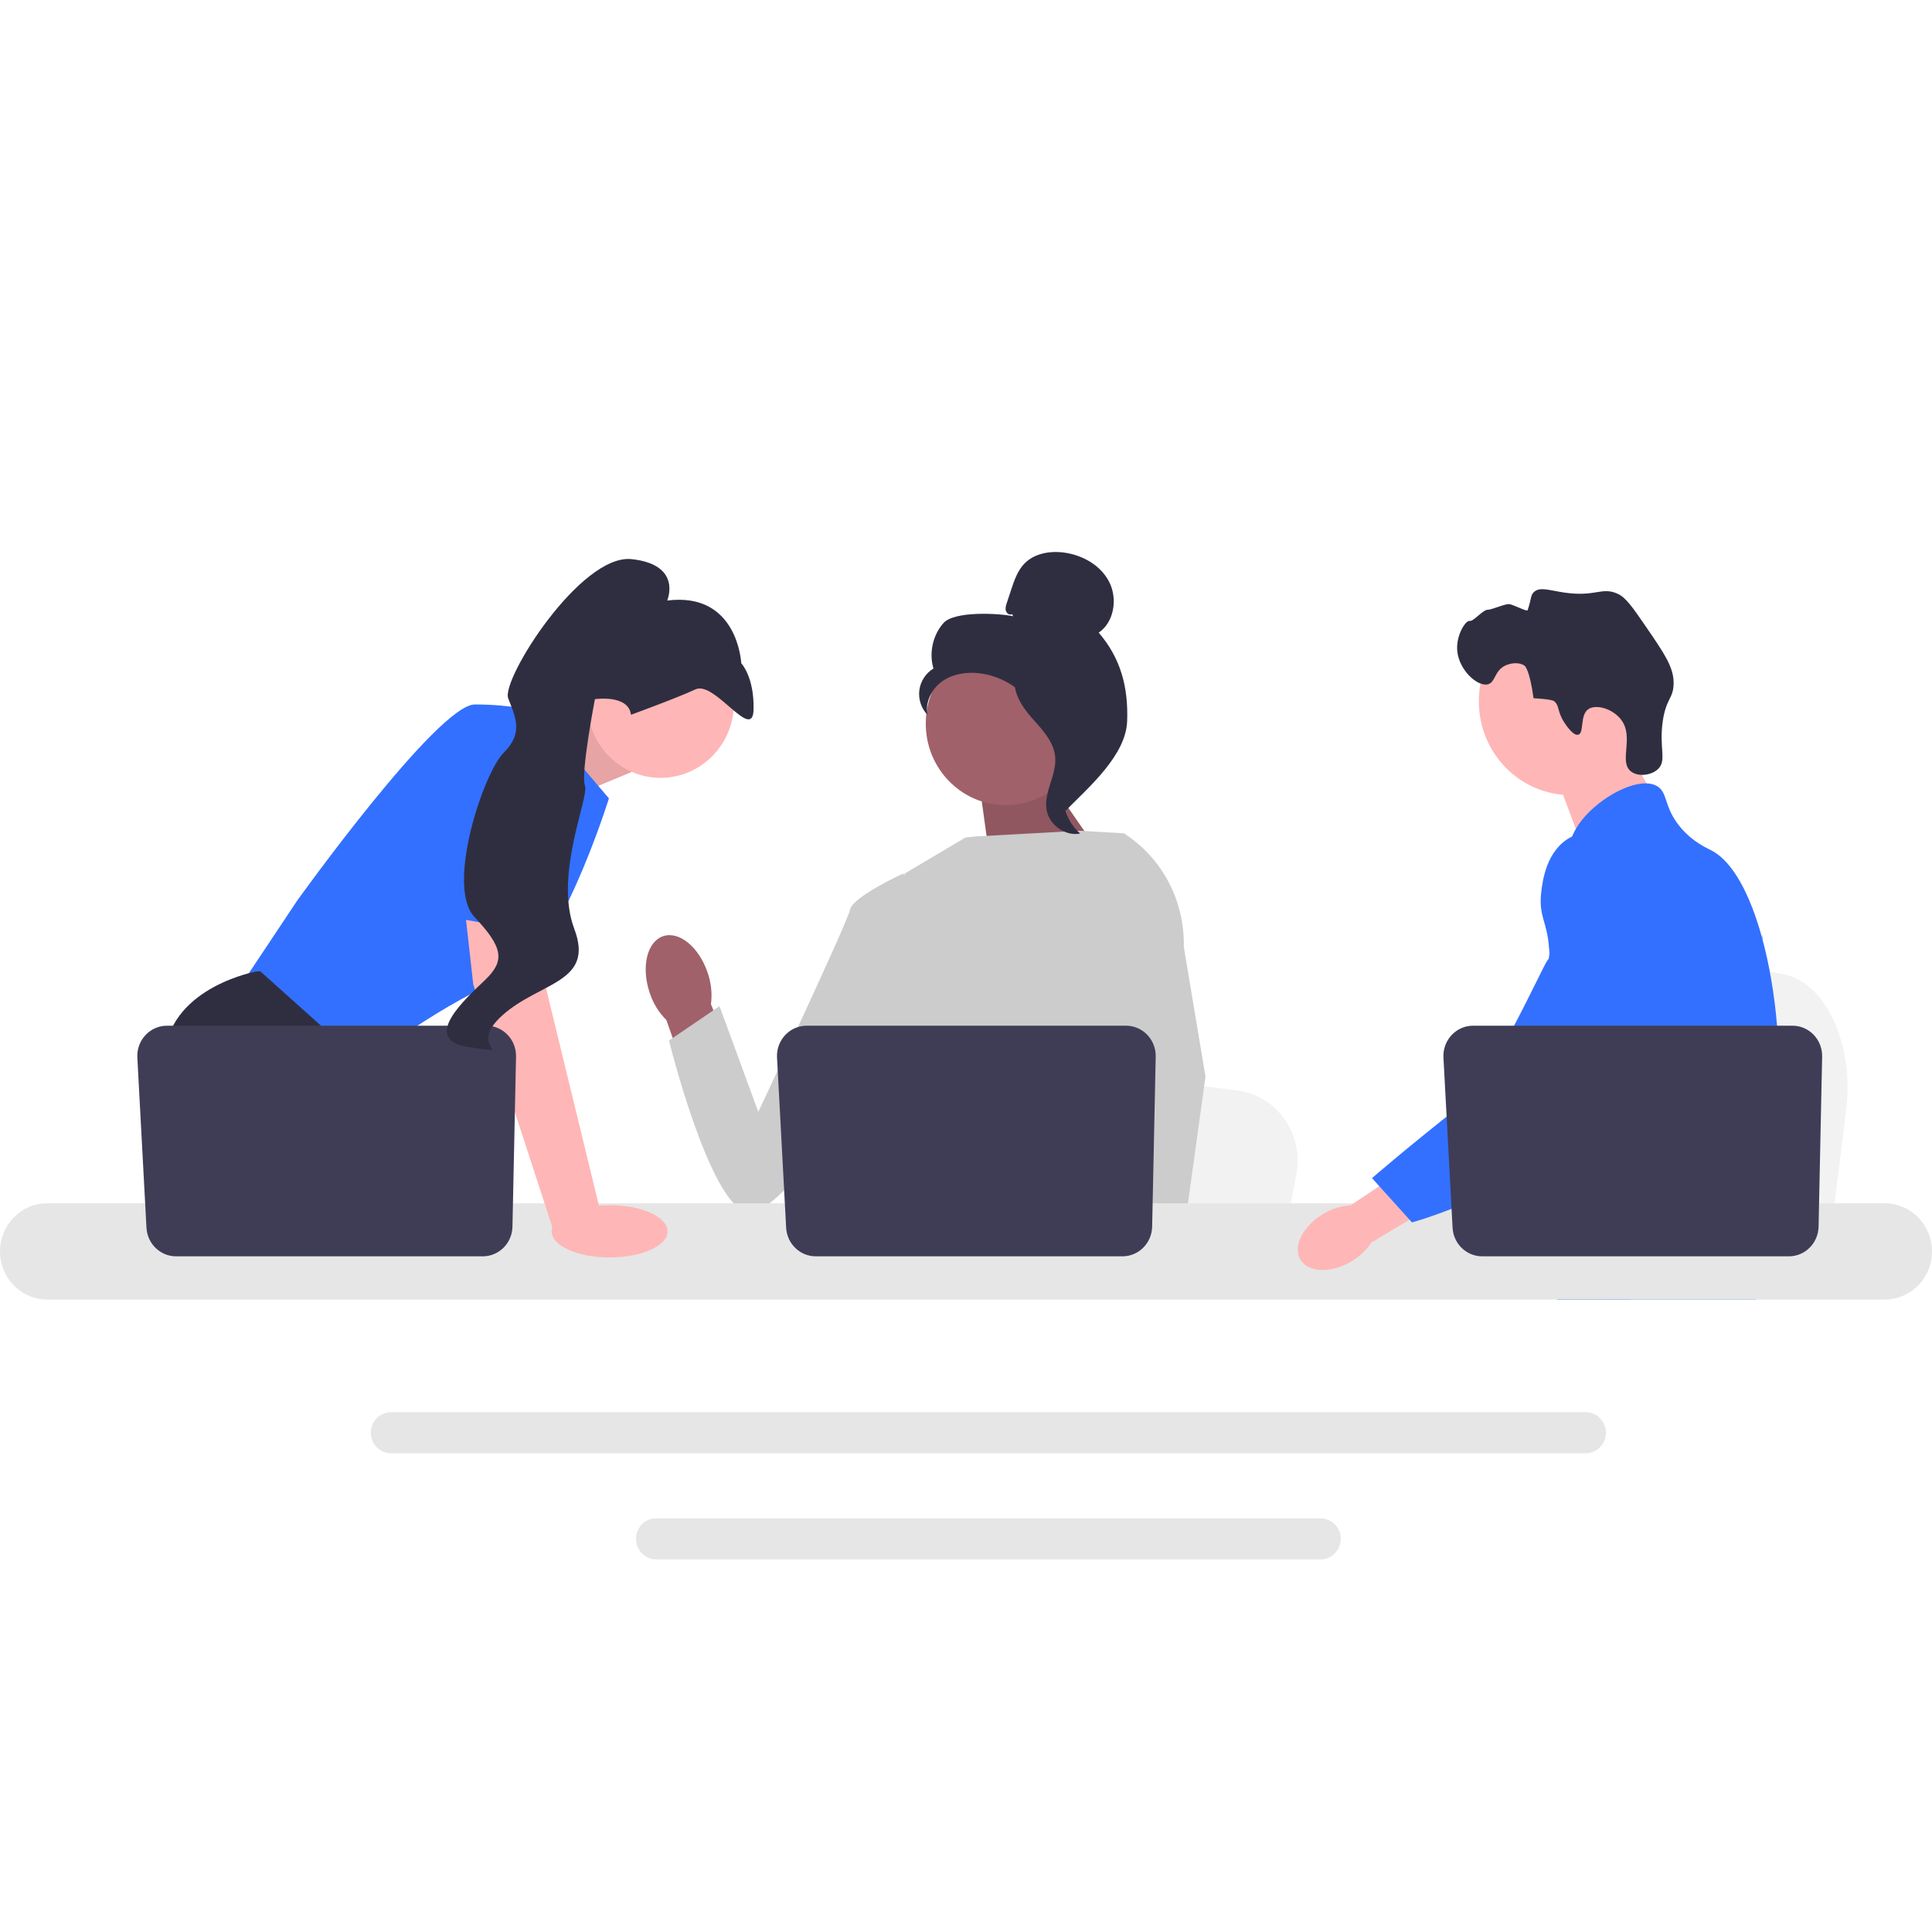
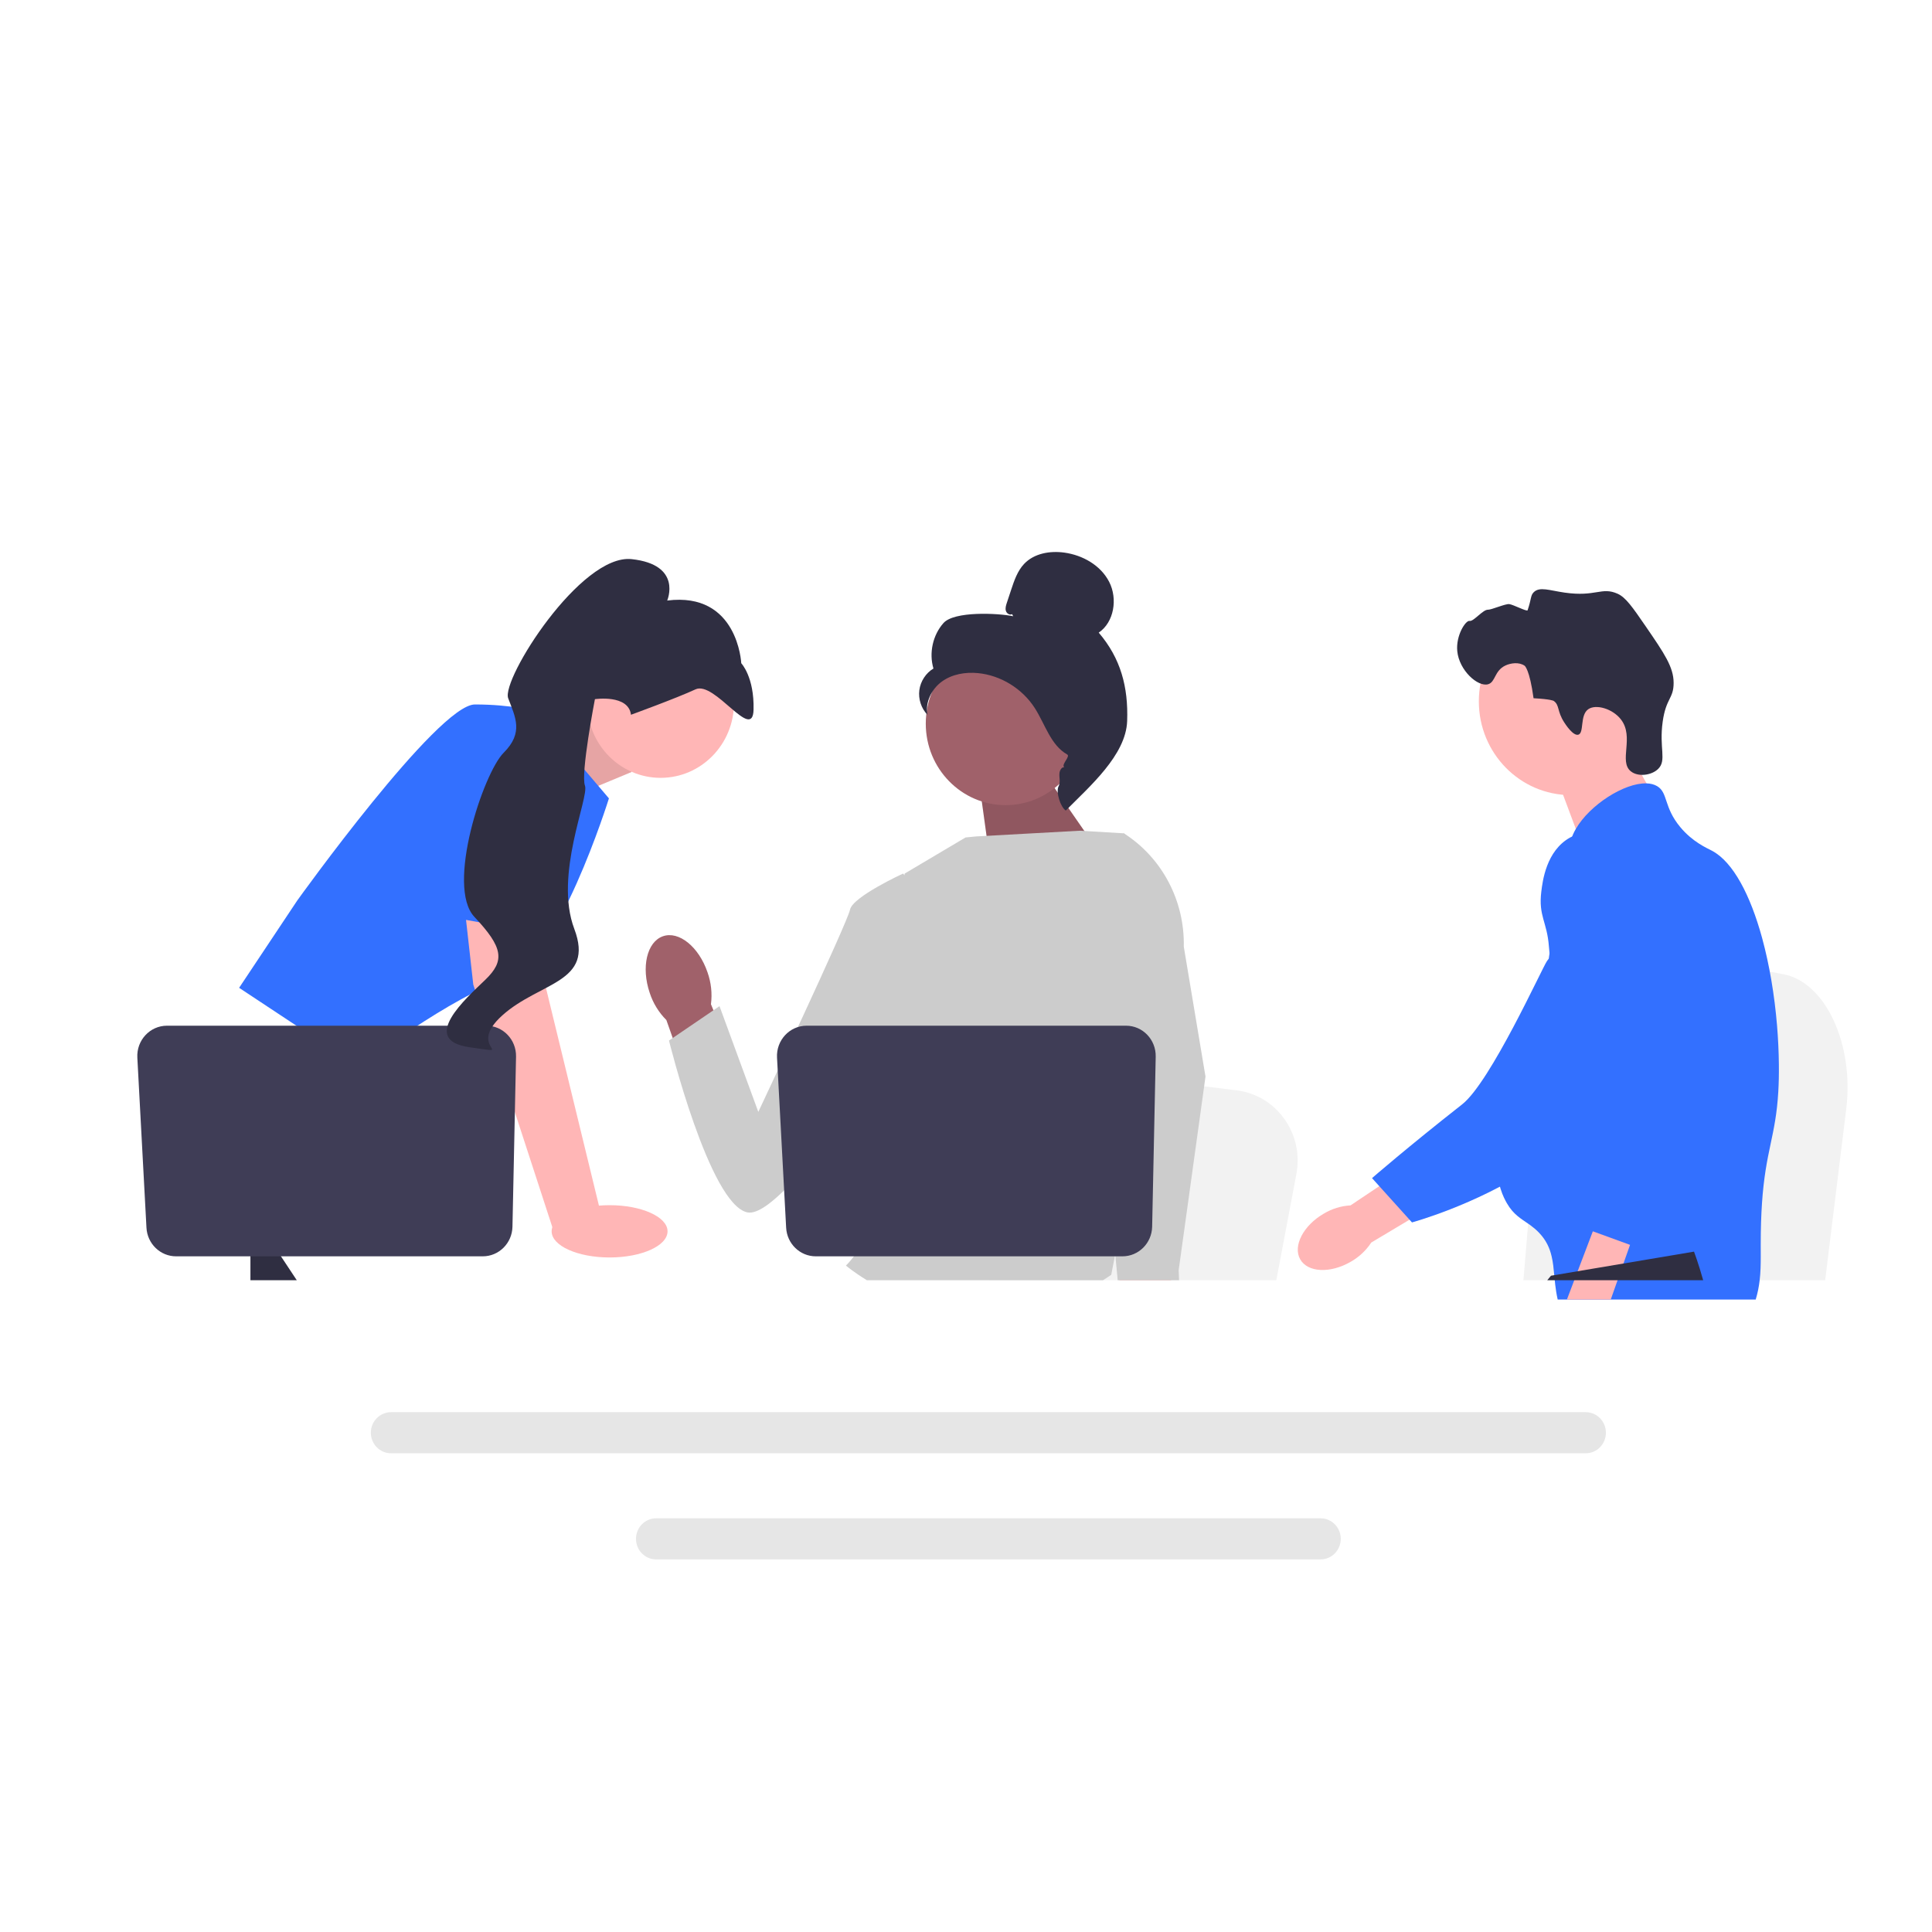
<svg xmlns="http://www.w3.org/2000/svg" width="140" height="140" viewBox="0 0 140 140" fill="none">
  <g clip-path="url(#clip0_93_951)">
    <path d="M133.786 80.359L133.347 83.921L132.259 92.769H110.393C110.564 90.786 110.797 87.931 111.046 84.85C111.071 84.542 111.097 84.233 111.121 83.921C111.747 76.175 112.431 67.409 112.431 67.409L115.306 67.956L120.883 69.013L123.156 69.444L129.242 70.6C132.276 71.175 134.363 75.657 133.786 80.359Z" fill="#F2F2F2" />
    <path d="M117.246 53.075L119.935 57.875L114.767 61.611L112.562 55.711L117.246 53.075Z" fill="#FFB6B6" />
    <path d="M113.823 57.616C117.502 57.616 120.484 54.574 120.484 50.821C120.484 47.068 117.502 44.025 113.823 44.025C110.144 44.025 107.162 47.068 107.162 50.821C107.162 54.574 110.144 57.616 113.823 57.616Z" fill="#FFB6B6" />
    <path d="M113.345 52.34C112.816 51.519 113.023 51.089 112.581 50.787C112.581 50.787 112.402 50.666 111.127 50.597C110.841 48.5 110.485 48.246 110.485 48.246C110.074 47.953 109.465 48.048 109.085 48.227C108.283 48.606 108.376 49.425 107.836 49.582C107.09 49.798 105.733 48.578 105.599 47.181C105.49 46.042 106.209 44.935 106.495 44.994C106.778 45.052 107.455 44.17 107.821 44.183C108.071 44.193 109.092 43.74 109.366 43.776C109.666 43.814 110.655 44.34 110.696 44.22C110.982 43.385 110.898 43.153 111.141 42.914C111.572 42.49 112.276 42.785 113.381 42.943C115.654 43.269 116.051 42.505 117.215 43.023C117.804 43.285 118.296 43.991 119.257 45.392C120.601 47.352 121.273 48.332 121.277 49.475C121.281 50.64 120.728 50.566 120.485 52.292C120.215 54.213 120.789 55.091 120.161 55.715C119.676 56.197 118.69 56.312 118.171 55.889C117.284 55.164 118.445 53.415 117.463 52.138C116.86 51.353 115.648 51.004 115.093 51.392C114.465 51.83 114.811 53.117 114.369 53.239C113.991 53.343 113.437 52.483 113.345 52.34Z" fill="#2F2E41" />
    <path d="M128.862 79.104C128.676 82.345 127.938 83.368 127.68 87.195C127.623 88.035 127.589 89.011 127.589 90.174C127.589 90.471 127.591 90.757 127.591 91.037C127.591 91.634 127.58 92.197 127.512 92.769C127.46 93.225 127.372 93.685 127.225 94.169H112.877C112.876 94.166 112.876 94.163 112.874 94.16C112.79 93.787 112.737 93.431 112.696 93.09C112.684 92.982 112.672 92.874 112.663 92.769C112.65 92.645 112.638 92.524 112.627 92.403C112.583 91.924 112.54 91.471 112.436 91.037C112.298 90.439 112.046 89.876 111.529 89.332C111.317 89.11 111.106 88.937 110.899 88.785C110.859 88.757 110.82 88.729 110.779 88.701C110.208 88.301 109.667 88.012 109.198 87.195C109.19 87.184 109.184 87.171 109.177 87.159C109.096 87.016 108.886 86.64 108.735 86.139C108.575 85.618 108.478 84.964 108.652 84.296C109.067 82.71 110.605 82.552 111.861 80.951C111.997 80.778 112.131 80.587 112.259 80.374C112.827 79.432 112.981 78.601 113.162 77.614C113.191 77.454 113.217 77.296 113.237 77.143C113.254 77.028 113.268 76.914 113.28 76.802C113.38 75.861 113.331 75.051 113.213 74.326C112.829 71.951 111.695 70.482 112.496 68.352C112.748 67.683 113.105 67.18 113.465 66.75C114.228 65.839 115.011 65.248 114.875 64.071C114.738 62.885 113.856 62.722 113.758 61.685C113.708 61.161 113.875 60.609 114.19 60.067V60.066C115.198 58.321 117.715 56.715 119.314 56.766C119.609 56.774 119.871 56.841 120.089 56.971C120.879 57.446 120.549 58.482 121.759 59.936C122.658 61.015 123.676 61.447 124.062 61.651C125.592 62.465 126.835 64.865 127.68 67.935C127.686 67.958 127.693 67.981 127.699 68.006C128.221 69.928 128.589 72.111 128.772 74.326C128.849 75.263 128.895 76.206 128.904 77.138C128.912 77.883 128.896 78.529 128.862 79.104Z" fill="#3370FF" />
    <path d="M118.118 90.207L117.826 91.037L117.642 91.558L117.215 92.769L116.721 94.169H113.544L114.077 92.769L114.324 92.117L114.735 91.037L115.423 89.225L118.118 90.207Z" fill="#FFB6B6" />
-     <path d="M127.73 67.651C127.722 67.758 127.711 67.877 127.699 68.006C127.573 69.314 127.276 71.655 126.842 74.326C126.612 75.734 126.344 77.236 126.042 78.727C125.393 81.944 124.585 85.113 123.673 87.195C123.51 87.571 123.342 87.91 123.17 88.21C123.04 88.439 122.902 88.665 122.759 88.887C122.293 89.617 121.772 90.309 121.231 90.955C121.21 90.983 121.185 91.01 121.161 91.037C121.074 91.143 120.984 91.247 120.893 91.35C120.451 91.86 119.998 92.334 119.561 92.769C119.028 93.3 118.514 93.769 118.054 94.169H112.895L112.874 94.16L112.131 93.823C112.131 93.823 112.343 93.57 112.696 93.09C112.769 92.993 112.847 92.886 112.931 92.769C113.034 92.626 113.146 92.468 113.265 92.296C113.514 91.937 113.796 91.515 114.1 91.037C114.688 90.113 115.358 88.976 116.035 87.66C116.112 87.507 116.192 87.352 116.271 87.195C116.272 87.19 116.276 87.185 116.277 87.18C116.411 86.913 116.544 86.638 116.676 86.358C117.799 83.976 118.12 81.999 118.212 81.358C118.341 80.452 118.52 79.184 118.472 77.791C118.44 76.871 118.309 75.899 117.997 74.934V74.932C117.933 74.73 117.86 74.527 117.778 74.326C117.631 73.965 117.456 73.609 117.249 73.258C116.337 71.713 115.596 71.648 115.006 69.965C114.832 69.465 114.436 68.338 114.557 67.149V67.147C114.572 67.001 114.596 66.852 114.628 66.704V66.702C114.636 66.661 114.648 66.618 114.659 66.577C114.751 66.213 114.903 65.852 115.134 65.509C115.584 64.844 116.2 64.448 116.75 64.213L116.752 64.211C117.388 63.941 117.938 63.883 118.044 63.873C120.404 63.659 122.234 65.683 123.234 66.788C123.619 67.215 123.973 67.572 124.296 67.864C126.811 70.154 127.501 68.691 127.68 67.935C127.707 67.818 127.722 67.717 127.73 67.651Z" fill="#3370FF" />
    <path d="M127.738 67.566C127.738 67.574 127.736 67.602 127.73 67.648C127.733 67.623 127.735 67.599 127.736 67.576C127.736 67.571 127.736 67.567 127.738 67.566Z" fill="#3370FF" />
    <path d="M114.911 102.332H28.332C27.528 102.332 26.872 102.999 26.872 103.82C26.872 104.642 27.528 105.309 28.332 105.309H114.911C115.715 105.309 116.369 104.642 116.369 103.82C116.369 102.999 115.715 102.332 114.911 102.332Z" fill="#E6E6E6" />
    <path d="M95.697 110.023H47.544C46.74 110.023 46.086 110.69 46.086 111.51C46.086 112.331 46.74 113 47.544 113H95.697C96.502 113 97.157 112.331 97.157 111.51C97.157 110.69 96.502 110.023 95.697 110.023Z" fill="#E6E6E6" />
    <path d="M37.967 53.391L43.423 51.048L45.763 55.943L40.029 58.33L37.967 53.391Z" fill="#FFB6B6" />
    <path opacity="0.1" d="M37.967 53.391L43.423 51.048L45.763 55.943L40.029 58.33L37.967 53.391Z" fill="black" />
    <path d="M38.742 51.526L44.125 57.853C44.125 57.853 40.38 69.909 36.636 70.984C32.891 72.058 25.987 77.31 25.987 77.31L17.328 71.581L21.54 65.254C21.54 65.254 31.721 51.048 34.413 51.048C37.104 51.048 38.742 51.526 38.742 51.526Z" fill="#3370FF" />
-     <path d="M31.469 92.769H18.939L18.147 91.689L14.912 87.278L14.168 86.263C14.168 86.263 11.36 81.011 11.945 76.236C12.53 71.461 18.615 70.387 18.615 70.387H18.865L26.315 77.064L25.87 83.279L28.229 87.278L31.469 92.769Z" fill="#2F2E41" />
    <path d="M21.505 92.769H18.147V87.696L21.505 92.769Z" fill="#2F2E41" />
    <path d="M93.942 85.067L93.525 87.278L92.488 92.769H71.66C71.822 91.538 72.045 89.767 72.282 87.855C72.306 87.663 72.33 87.471 72.353 87.278C72.949 82.471 73.601 77.031 73.601 77.031L76.339 77.37L81.652 78.027L83.817 78.294L89.614 79.011C92.504 79.368 94.492 82.15 93.942 85.067Z" fill="#F2F2F2" />
    <path d="M123.418 92.769H112.121C112.293 92.563 112.39 92.443 112.39 92.443L115.777 91.873L122.755 90.698C122.755 90.698 123.073 91.537 123.418 92.769Z" fill="#2F2E41" />
    <path d="M75.499 55.779L80.412 62.866L71.843 63.127L70.923 56.467L75.499 55.779Z" fill="#A0616A" />
    <path opacity="0.1" d="M75.499 55.779L80.412 62.866L71.843 63.127L70.923 56.467L75.499 55.779Z" fill="black" />
    <path d="M51.271 70.464C50.641 68.609 49.192 67.437 48.034 67.846C46.877 68.256 46.45 70.091 47.081 71.947C47.323 72.692 47.737 73.366 48.287 73.915L51.055 81.74L54.627 80.337L51.519 72.771C51.618 71.993 51.533 71.202 51.271 70.464Z" fill="#A0616A" />
    <path d="M84.527 66.852L84.52 74.075L83.861 76.743L82.506 82.231L81.52 87.278L80.785 91.038L80.523 92.381C80.325 92.516 80.128 92.645 79.932 92.769H62.815C61.843 92.173 61.299 91.71 61.299 91.71C61.299 91.71 61.568 91.452 61.876 91.038C62.395 90.339 63.024 89.193 62.639 88.098C62.558 87.869 62.537 87.59 62.561 87.278C62.718 85.222 64.832 81.746 64.832 81.746L64.394 76.587L64.202 74.326L65.555 63.302L69.966 60.686L70.727 60.611L78.243 60.197L81.35 60.38L81.491 60.419L84.527 66.852Z" fill="#CCCCCC" />
    <path d="M84.861 92.769H81.116L80.951 91.038L80.947 91.004L82.008 90.93L84.766 90.737L84.814 91.774L84.851 92.569L84.861 92.769Z" fill="#FFB6B6" />
    <path d="M85.782 68.599L87.355 78.013L86.072 87.278L85.872 88.72L85.518 91.266L85.409 92.049L85.413 92.134L85.44 92.769H80.993L80.829 91.038L80.815 90.883L80.481 87.338L80.475 87.278L79.764 79.76L81.157 74.326L81.26 73.926V73.925L81.866 64.621L81.397 60.393L81.392 60.353C81.401 60.359 81.409 60.365 81.419 60.371C81.443 60.387 81.468 60.403 81.491 60.419C84.225 62.188 85.854 65.292 85.782 68.599Z" fill="#CCCCCC" />
    <path d="M67.148 65.106L65.438 63.302C65.438 63.302 61.778 64.985 61.595 65.919C61.413 66.853 54.95 80.571 54.95 80.571L52.138 72.909L48.477 75.402C48.477 75.402 51.414 87.297 54.161 87.855C56.908 88.413 66.113 73.777 66.113 73.777L67.148 65.106Z" fill="#CCCCCC" />
-     <path d="M136.581 87.195H3.418C1.533 87.195 0 88.76 0 90.683C0 92.606 1.533 94.17 3.418 94.17H136.581C138.466 94.17 140 92.606 140 90.683C140 88.76 138.466 87.195 136.581 87.195Z" fill="#E6E6E6" />
    <path d="M83.747 76.567L83.489 88.891C83.463 90.084 82.508 91.038 81.338 91.038H59.114C57.972 91.038 57.029 90.127 56.967 88.964L56.306 76.639C56.239 75.383 57.22 74.326 58.453 74.326H81.597C82.803 74.326 83.773 75.337 83.747 76.567Z" fill="#3F3D56" />
    <path d="M47.87 56.366C50.806 56.366 53.187 53.937 53.187 50.941C53.187 47.946 50.806 45.517 47.87 45.517C44.933 45.517 42.552 47.946 42.552 50.941C42.552 53.937 44.933 56.366 47.87 56.366Z" fill="#FFB6B6" />
-     <path d="M38.976 65.134L39.561 71.581L43.54 87.935L40.103 89.164L34.295 71.342L33.493 64.179L38.976 65.134Z" fill="#FFB6B6" />
+     <path d="M38.976 65.134L39.561 71.581L43.54 87.935L40.103 89.164L34.295 71.342L33.493 64.179Z" fill="#FFB6B6" />
    <path d="M37.394 76.567L37.135 88.891C37.11 90.084 36.154 91.038 34.984 91.038H12.76C11.618 91.038 10.675 90.127 10.613 88.964L9.952 76.639C9.885 75.383 10.866 74.326 12.1 74.326H35.243C36.449 74.326 37.419 75.337 37.394 76.567Z" fill="#3F3D56" />
    <path d="M44.173 91.121C46.493 91.121 48.373 90.273 48.373 89.227C48.373 88.18 46.493 87.332 44.173 87.332C41.854 87.332 39.974 88.18 39.974 89.227C39.974 90.273 41.854 91.121 44.173 91.121Z" fill="#FFB6B6" />
    <path d="M30.726 66.12L33.125 53.078C33.125 53.078 39.795 52.123 40.029 54.391C40.263 56.659 39.862 67.743 39.862 67.743L30.726 66.12Z" fill="#3370FF" />
    <path d="M45.723 51.794C45.723 51.794 49.012 50.597 50.4 49.953C51.787 49.308 54.544 53.803 54.605 51.429C54.666 49.055 53.714 48.06 53.714 48.06C53.714 48.06 53.476 42.868 48.348 43.517C48.348 43.517 49.476 40.919 45.773 40.517C42.071 40.116 36.311 49.237 36.826 50.6C37.342 51.963 37.961 53.09 36.497 54.547C35.033 56.005 32.293 64.23 34.378 66.443C36.463 68.657 36.6 69.617 35.171 70.994C33.743 72.371 30.366 75.365 34.017 75.885C37.668 76.405 33.683 76.017 36.405 73.574C39.127 71.132 43.099 71.231 41.616 67.312C40.133 63.394 42.71 57.778 42.387 56.926C42.065 56.074 43.11 50.664 43.11 50.664C43.11 50.664 45.541 50.3 45.723 51.794Z" fill="#2F2E41" />
    <path d="M72.873 58.344C76.069 58.344 78.661 55.7 78.661 52.439C78.661 49.178 76.069 46.535 72.873 46.535C69.676 46.535 67.085 49.178 67.085 52.439C67.085 55.7 69.676 58.344 72.873 58.344Z" fill="#A0616A" />
    <path d="M73.335 44.501C73.167 44.601 72.943 44.45 72.889 44.26C72.835 44.069 72.898 43.868 72.96 43.68L73.272 42.737C73.494 42.067 73.729 41.375 74.209 40.865C74.933 40.097 76.083 39.901 77.119 40.043C78.449 40.225 79.762 40.959 80.38 42.174C80.999 43.389 80.735 45.085 79.618 45.843C81.211 47.705 81.766 49.781 81.678 52.251C81.591 54.721 78.952 56.994 77.231 58.734C76.847 58.496 76.498 57.383 76.709 56.978C76.92 56.574 76.618 56.105 76.879 55.732C77.141 55.36 77.36 55.953 77.095 55.582C76.928 55.349 77.58 54.811 77.332 54.671C76.132 53.994 75.732 52.468 74.978 51.299C74.069 49.889 72.513 48.935 70.866 48.776C69.959 48.689 69.001 48.847 68.257 49.384C67.513 49.922 67.032 50.882 67.204 51.795C66.758 51.332 66.535 50.654 66.619 50.011C66.703 49.367 67.091 48.772 67.641 48.444C67.307 47.317 67.593 46.02 68.368 45.148C69.144 44.276 72.29 44.425 73.422 44.654L73.335 44.501Z" fill="#2F2E41" />
-     <path d="M73.51 48.81C75.01 48.976 76.093 50.301 77.007 51.525C77.534 52.23 78.086 53.009 78.073 53.896C78.059 54.792 77.472 55.561 77.191 56.411C76.732 57.8 77.179 59.452 78.272 60.403C77.192 60.612 76.025 59.786 75.839 58.682C75.622 57.396 76.578 56.154 76.464 54.854C76.365 53.709 75.48 52.828 74.728 51.971C73.976 51.115 73.269 49.979 73.615 48.885L73.51 48.81Z" fill="#2F2E41" />
    <path d="M95.93 87.942C94.444 88.803 93.676 90.284 94.214 91.248C94.752 92.212 96.391 92.295 97.877 91.433C98.475 91.097 98.986 90.619 99.366 90.04L105.615 86.308L103.835 83.354L97.864 87.347C97.182 87.385 96.519 87.589 95.93 87.942Z" fill="#FFB6B6" />
    <path d="M117.086 60.569C116.899 60.493 115.26 59.86 113.765 60.696C112.046 61.656 111.781 63.847 111.688 64.616C111.473 66.391 112.106 66.789 112.24 68.587C112.49 71.95 113.15 68.113 112.096 69.648C111.732 70.18 108.007 78.413 105.953 80.026C101.959 83.162 99.422 85.371 99.422 85.371L102.318 88.581C102.318 88.581 106.894 87.337 110.939 84.658C115.088 81.909 117.162 80.535 118.767 77.847C118.905 77.616 122.212 71.887 120.436 65.552C120.031 64.107 119.289 61.46 117.086 60.569Z" fill="#3370FF" />
-     <path d="M132.039 76.567L131.781 88.891C131.755 90.084 130.8 91.038 129.63 91.038H107.406C106.264 91.038 105.321 90.127 105.259 88.964L104.598 76.639C104.531 75.383 105.512 74.326 106.746 74.326H129.889C131.095 74.326 132.065 75.337 132.039 76.567Z" fill="#3F3D56" />
  </g>
  <defs>
    <clipPath id="clip0_93_951">
      <rect width="140" height="73" fill="white" transform="translate(0 40)" />
    </clipPath>
  </defs>
</svg>